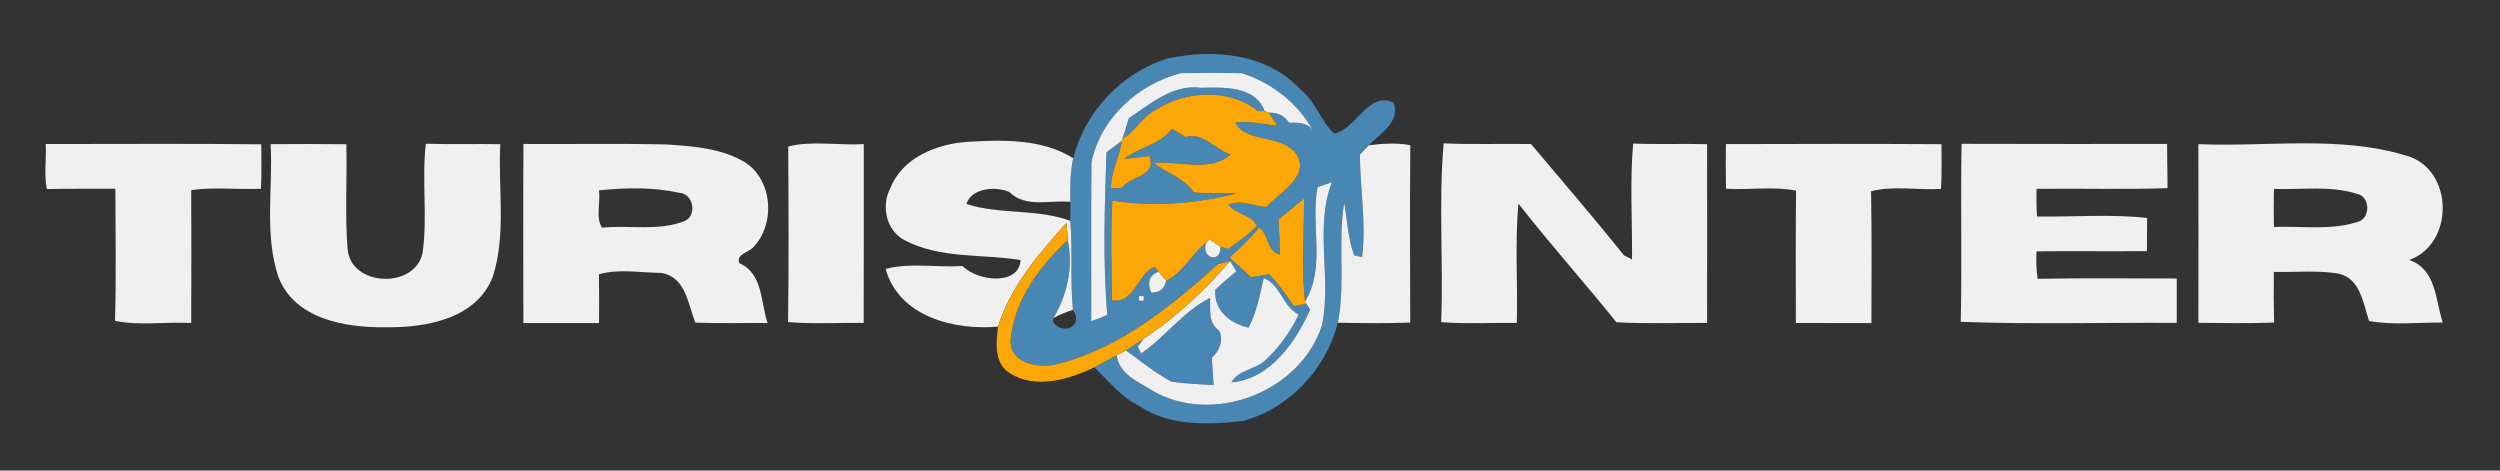
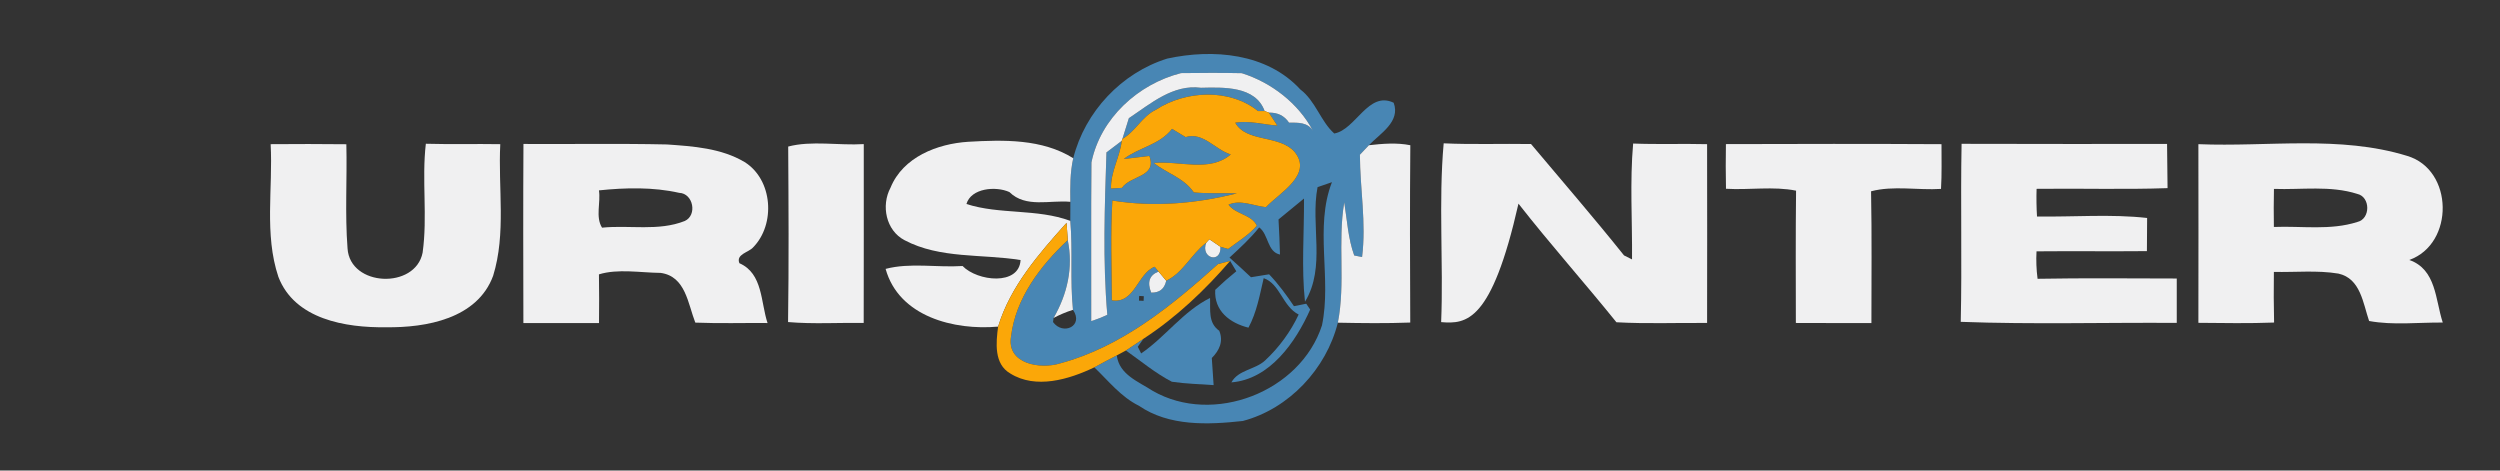
<svg xmlns="http://www.w3.org/2000/svg" width="356pt" height="67pt" viewBox="0 0 356 67" version="1.1">
  <rect x="0" y="0" width="356" height="67" fill="#333333" stroke="none" />
  <g id="#ff3131ff">
</g>
  <g id="#4886b4ff">
    <path fill="#4886b4" opacity="1.00" d=" M 166.22 8.34 C 172.74 6.93 180.40 7.55 185.17 12.74 C 187.35 14.39 188.07 17.30 190.00 19.01 C 193.07 18.47 194.83 12.89 198.46 14.63 C 199.46 17.35 196.52 19.01 194.93 20.68 C 194.61 21.02 193.97 21.69 193.65 22.03 C 193.67 26.92 194.57 31.72 193.96 36.60 L 192.84 36.38 C 191.96 33.95 191.83 31.35 191.42 28.82 C 190.46 34.50 191.62 40.31 190.51 45.95 C 188.87 52.52 183.56 58.21 176.97 59.95 C 172.01 60.49 166.49 60.73 162.18 57.78 C 159.61 56.51 157.85 54.24 155.83 52.31 C 156.89 51.73 157.95 51.16 159.03 50.61 C 159.37 53.36 162.13 54.34 164.15 55.66 C 172.77 60.61 185.19 55.81 188.25 46.33 C 189.65 39.65 187.16 32.38 189.67 25.94 C 189.16 26.12 188.13 26.47 187.62 26.65 C 186.58 32.05 188.84 38.01 185.83 42.97 C 185.31 38.13 185.72 33.16 185.69 28.27 C 184.47 29.26 183.26 30.25 182.06 31.25 C 182.16 32.91 182.22 34.58 182.27 36.25 C 180.42 35.85 180.67 33.39 179.31 32.38 C 178.05 33.96 176.56 35.32 175.08 36.68 C 176.11 37.59 177.13 38.53 178.14 39.48 C 178.79 39.37 180.08 39.16 180.72 39.06 C 182.05 40.45 183.19 42.00 184.26 43.60 C 184.70 43.51 185.57 43.34 186.01 43.25 L 186.57 44.08 C 184.50 48.74 180.82 54.02 175.35 54.45 C 176.34 52.65 178.72 52.66 180.15 51.33 C 182.13 49.49 183.78 47.24 184.93 44.79 C 182.62 43.62 182.29 40.42 179.95 39.61 C 179.39 42.00 178.96 44.47 177.78 46.66 C 175.12 46.00 172.86 44.26 173.05 41.27 C 174.01 40.35 175.01 39.47 176.05 38.63 C 175.83 38.26 175.39 37.53 175.17 37.16 L 173.45 37.60 C 166.87 43.53 159.66 49.43 150.94 51.75 C 148.16 52.62 143.33 51.84 143.97 47.94 C 144.60 42.51 148.16 37.83 152.05 34.19 C 152.85 38.13 151.99 41.87 150.03 45.28 L 149.95 45.86 C 151.37 47.82 154.38 46.41 152.79 44.12 C 152.36 39.92 152.78 35.67 152.41 31.45 C 152.41 30.77 152.42 29.42 152.42 28.74 C 152.39 26.66 152.37 24.57 152.83 22.53 C 154.50 15.91 159.70 10.37 166.22 8.34 M 155.42 23.13 C 155.35 30.66 155.41 38.19 155.39 45.72 C 156.18 45.48 156.94 45.18 157.68 44.82 C 157.02 37.14 157.31 29.40 157.56 21.70 C 158.11 21.29 159.20 20.47 159.74 20.05 C 159.47 22.39 158.14 24.45 158.21 26.85 L 159.77 26.75 C 160.98 24.96 164.79 25.24 163.67 22.21 C 162.76 22.31 160.94 22.53 160.03 22.64 C 162.12 21.01 165.11 20.65 166.90 18.35 C 167.39 18.64 168.35 19.23 168.83 19.52 C 171.34 18.76 173.03 21.32 175.26 21.99 C 172.25 24.60 167.92 22.85 164.30 23.21 C 166.16 24.68 168.57 25.31 170.00 27.40 C 172.04 27.59 174.09 27.47 176.14 27.53 C 170.33 29.00 164.33 29.52 158.40 28.56 C 158.12 33.29 158.30 38.03 158.33 42.77 C 161.59 43.30 162.01 38.89 164.42 37.99 L 164.98 38.67 C 163.68 39.17 163.33 40.17 163.93 41.67 C 165.11 41.70 165.82 41.14 166.07 39.97 C 168.48 38.86 169.66 36.14 171.77 34.56 C 170.90 36.78 173.92 37.62 173.79 35.14 L 174.89 35.45 C 176.29 34.39 177.82 33.47 178.98 32.14 C 178.19 30.52 176.00 30.56 174.94 29.15 C 176.64 28.37 178.52 29.33 180.27 29.50 C 182.22 27.44 187.00 24.86 184.34 21.62 C 182.20 19.18 177.46 20.31 175.90 17.47 C 177.91 17.14 179.89 17.74 181.89 17.88 C 181.58 17.42 180.98 16.50 180.68 16.04 C 181.94 16.01 182.90 16.48 183.56 17.47 C 184.84 17.46 186.22 17.39 186.98 18.65 C 184.88 14.71 181.07 11.76 176.83 10.42 C 173.95 10.36 171.06 10.37 168.18 10.41 C 162.08 11.96 156.71 16.83 155.42 23.13 M 162.22 42.14 L 162.19 42.81 L 162.85 42.84 L 162.88 42.18 L 162.22 42.14 Z" />
    <path fill="#4886b4" opacity="1.00" d=" M 160.75 16.83 C 163.84 14.77 167.04 11.97 171.02 12.50 C 174.20 12.43 178.78 12.22 180.09 15.82 C 179.85 15.82 179.38 15.82 179.14 15.82 C 175.14 12.58 168.84 12.86 164.60 15.63 C 162.63 16.57 161.69 18.73 159.83 19.78 C 160.06 19.04 160.52 17.57 160.75 16.83 Z" />
    <path fill="#4886b4" opacity="1.00" d=" M 162.50 50.33 C 165.98 47.95 168.46 44.35 172.31 42.43 C 172.38 44.12 172.01 45.97 173.62 47.10 C 174.25 48.61 173.63 49.91 172.56 50.98 C 172.63 51.94 172.76 53.87 172.82 54.84 C 170.84 54.70 168.84 54.65 166.87 54.36 C 164.52 53.14 162.48 51.43 160.33 49.91 C 161.17 49.36 162.00 48.81 162.83 48.24 L 162.02 49.38 L 162.50 50.33 Z" />
  </g>
  <g id="#f0f0f1ff">
    <path fill="#f0f0f1" opacity="1.00" d=" M 155.42 23.13 C 156.71 16.83 162.08 11.96 168.18 10.41 C 171.06 10.37 173.95 10.36 176.83 10.42 C 181.07 11.76 184.88 14.71 186.98 18.65 C 186.22 17.39 184.84 17.46 183.56 17.47 C 182.90 16.48 181.94 16.01 180.68 16.04 L 180.09 15.82 C 178.78 12.22 174.20 12.43 171.02 12.50 C 167.04 11.97 163.84 14.77 160.75 16.83 C 160.52 17.57 160.06 19.04 159.83 19.78 C 159.81 19.85 159.76 19.98 159.74 20.05 C 159.20 20.47 158.11 21.29 157.56 21.70 C 157.31 29.40 157.02 37.14 157.68 44.82 C 156.94 45.18 156.18 45.48 155.39 45.72 C 155.41 38.19 155.35 30.66 155.42 23.13 Z" />
    <path fill="#f0f0f1" opacity="1.00" d=" M 126.81 26.73 C 128.58 22.37 133.47 20.47 137.87 20.19 C 142.91 19.90 148.39 19.76 152.83 22.53 C 152.37 24.57 152.39 26.66 152.42 28.74 C 149.51 28.46 146.08 29.65 143.74 27.35 C 141.81 26.47 138.28 26.78 137.62 29.05 C 142.34 30.58 147.65 29.69 152.41 31.45 C 152.78 35.67 152.36 39.92 152.79 44.12 C 151.83 44.42 150.91 44.81 150.03 45.28 C 151.99 41.87 152.85 38.13 152.05 34.19 C 152.01 33.57 151.93 32.35 151.88 31.73 C 147.94 36.13 143.89 40.75 142.13 46.51 C 135.89 47.07 128.01 45.11 126.11 38.29 C 129.61 37.37 133.44 38.12 137.07 37.88 C 139.19 40.07 145.13 40.72 145.33 37.03 C 139.84 36.14 133.86 36.88 128.80 34.20 C 126.15 32.81 125.45 29.27 126.81 26.73 Z" />
    <path fill="#f0f0f1" opacity="1.00" d=" M 279.33 20.48 C 289.08 20.52 298.84 20.49 308.59 20.50 C 308.64 22.60 308.61 24.69 308.66 26.79 C 302.44 27.01 296.22 26.81 290.01 26.89 C 289.97 28.21 289.99 29.52 290.07 30.83 C 295.28 30.91 300.61 30.46 305.75 31.04 C 305.74 32.61 305.74 34.18 305.72 35.76 C 300.48 35.81 295.24 35.74 290.00 35.79 C 289.93 37.10 289.98 38.40 290.15 39.70 C 296.75 39.58 303.36 39.65 309.97 39.66 C 309.98 41.77 309.98 43.88 309.97 45.98 C 299.72 45.91 289.44 46.21 279.21 45.83 C 279.40 37.39 279.17 28.93 279.33 20.48 Z" />
-     <path fill="#f0f0f1" opacity="1.00" d=" M 6.51 20.51 C 16.74 20.52 26.98 20.43 37.21 20.55 C 37.21 22.66 37.27 24.77 37.16 26.88 C 33.85 27.02 30.50 26.61 27.23 27.07 C 27.26 33.38 27.25 39.68 27.23 45.99 C 23.64 45.80 19.88 46.41 16.38 45.69 C 16.55 39.43 16.46 33.15 16.43 26.88 C 13.18 26.88 9.92 26.86 6.67 26.92 C 6.25 24.82 6.62 22.64 6.51 20.51 Z" />
    <path fill="#f0f0f1" opacity="1.00" d=" M 38.54 20.53 C 42.13 20.50 45.73 20.50 49.32 20.54 C 49.44 25.48 49.11 30.45 49.49 35.38 C 49.84 40.85 59.15 41.22 60.18 35.98 C 60.90 30.85 60.04 25.60 60.64 20.47 C 64.17 20.57 67.71 20.47 71.24 20.53 C 70.92 26.76 72.09 33.24 70.22 39.28 C 67.97 45.39 60.68 46.68 54.95 46.60 C 49.23 46.68 41.96 45.48 39.64 39.42 C 37.61 33.35 38.88 26.81 38.54 20.53 Z" />
    <path fill="#f0f0f1" opacity="1.00" d=" M 74.54 20.50 C 81.35 20.54 88.15 20.42 94.96 20.57 C 98.72 20.83 102.70 21.10 106.02 23.07 C 110.05 25.57 110.48 31.95 107.23 35.24 C 106.60 35.95 104.77 36.20 105.29 37.48 C 108.66 38.95 108.31 43.06 109.30 46.00 C 105.87 45.97 102.44 46.08 99.01 45.94 C 97.96 43.25 97.63 39.34 94.07 38.86 C 91.20 38.83 87.97 38.24 85.29 39.07 C 85.32 41.38 85.33 43.69 85.30 46.00 C 81.71 46.01 78.12 46.00 74.53 46.00 C 74.51 37.50 74.49 29.00 74.54 20.50 M 85.29 27.11 C 85.56 28.84 84.77 30.89 85.73 32.42 C 89.63 32.02 93.77 32.96 97.51 31.47 C 99.32 30.65 98.73 27.53 96.71 27.46 C 93.00 26.62 89.03 26.72 85.29 27.11 Z" />
    <path fill="#f0f0f1" opacity="1.00" d=" M 112.24 20.87 C 115.57 19.99 119.45 20.74 123.00 20.52 C 123.00 29.01 123.01 37.50 122.99 45.99 C 119.40 45.93 115.80 46.17 112.22 45.86 C 112.34 37.53 112.29 29.20 112.24 20.87 Z" />
    <path fill="#f0f0f1" opacity="1.00" d=" M 193.65 22.03 C 193.97 21.69 194.61 21.02 194.93 20.68 C 196.87 20.46 198.90 20.29 200.83 20.68 C 200.76 29.10 200.77 37.52 200.82 45.93 C 197.39 46.06 193.95 46.02 190.51 45.95 C 191.62 40.31 190.46 34.50 191.42 28.82 C 191.83 31.35 191.96 33.95 192.84 36.38 L 193.96 36.60 C 194.57 31.72 193.67 26.92 193.65 22.03 Z" />
-     <path fill="#f0f0f1" opacity="1.00" d=" M 205.22 45.87 C 205.56 37.40 204.83 28.79 205.58 20.41 C 209.72 20.60 213.87 20.44 218.02 20.51 C 222.44 25.78 226.96 30.99 231.26 36.37 L 232.40 36.94 C 232.45 31.45 232.08 25.89 232.56 20.44 C 236.07 20.58 239.58 20.44 243.09 20.53 C 243.10 29.01 243.11 37.50 243.09 45.99 C 238.78 45.95 234.47 46.13 230.18 45.89 C 225.60 40.21 220.73 34.75 216.23 29.00 C 215.70 34.63 216.15 40.33 215.99 45.99 C 212.40 45.93 208.80 46.16 205.22 45.87 Z" />
+     <path fill="#f0f0f1" opacity="1.00" d=" M 205.22 45.87 C 205.56 37.40 204.83 28.79 205.58 20.41 C 209.72 20.60 213.87 20.44 218.02 20.51 C 222.44 25.78 226.96 30.99 231.26 36.37 L 232.40 36.94 C 232.45 31.45 232.08 25.89 232.56 20.44 C 236.07 20.58 239.58 20.44 243.09 20.53 C 243.10 29.01 243.11 37.50 243.09 45.99 C 238.78 45.95 234.47 46.13 230.18 45.89 C 225.60 40.21 220.73 34.75 216.23 29.00 C 212.40 45.93 208.80 46.16 205.22 45.87 Z" />
    <path fill="#f0f0f1" opacity="1.00" d=" M 245.77 20.52 C 256.00 20.49 266.23 20.47 276.47 20.53 C 276.46 22.66 276.53 24.78 276.40 26.90 C 273.11 27.11 269.62 26.40 266.44 27.24 C 266.56 33.49 266.49 39.75 266.49 46.00 C 262.90 46.00 259.32 46.01 255.73 45.99 C 255.72 39.71 255.69 33.43 255.76 27.15 C 252.52 26.50 249.09 27.08 245.78 26.88 C 245.73 24.76 245.74 22.64 245.77 20.52 Z" />
    <path fill="#f0f0f1" opacity="1.00" d=" M 313.05 20.53 C 322.93 20.94 333.18 19.24 342.78 22.20 C 349.41 24.16 349.54 34.71 343.08 37.02 C 346.95 38.37 346.78 42.69 347.85 45.93 C 344.37 45.90 340.77 46.34 337.36 45.71 C 336.50 43.19 336.14 39.65 332.99 38.96 C 329.96 38.46 326.86 38.79 323.80 38.72 C 323.76 41.12 323.78 43.52 323.83 45.93 C 320.24 46.07 316.64 46.00 313.05 45.97 C 313.06 37.49 313.07 29.01 313.05 20.53 M 323.81 26.90 C 323.77 28.70 323.77 30.51 323.80 32.32 C 327.74 32.16 331.86 32.84 335.68 31.61 C 337.58 31.18 337.57 28.03 335.67 27.61 C 331.84 26.39 327.75 27.04 323.81 26.90 Z" />
-     <path fill="#f0f0f1" opacity="1.00" d=" M 187.62 26.65 C 188.13 26.47 189.16 26.12 189.67 25.94 C 187.16 32.38 189.65 39.65 188.25 46.33 C 185.19 55.81 172.77 60.61 164.15 55.66 C 162.13 54.34 159.37 53.36 159.03 50.61 C 159.36 50.44 160.01 50.09 160.33 49.91 C 162.48 51.43 164.52 53.14 166.87 54.36 C 168.84 54.65 170.84 54.70 172.82 54.84 C 172.76 53.87 172.63 51.94 172.56 50.98 C 173.63 49.91 174.25 48.61 173.62 47.10 C 172.01 45.97 172.38 44.12 172.31 42.43 C 168.46 44.35 165.98 47.95 162.50 50.33 L 162.02 49.38 L 162.83 48.24 C 167.48 45.21 171.55 41.35 175.17 37.16 C 175.39 37.53 175.83 38.26 176.05 38.63 C 175.01 39.47 174.01 40.35 173.05 41.27 C 172.86 44.26 175.12 46.00 177.78 46.66 C 178.96 44.47 179.39 42.00 179.95 39.61 C 182.29 40.42 182.62 43.62 184.93 44.79 C 183.78 47.24 182.13 49.49 180.15 51.33 C 178.72 52.66 176.34 52.65 175.35 54.45 C 180.82 54.02 184.50 48.74 186.57 44.08 L 186.01 43.25 L 185.83 42.97 C 188.84 38.01 186.58 32.05 187.62 26.65 Z" />
    <path fill="#f0f0f1" opacity="1.00" d=" M 172.21 34.07 C 172.61 34.34 173.40 34.87 173.79 35.14 C 173.92 37.62 170.90 36.78 171.77 34.56 L 172.21 34.07 Z" />
    <path fill="#f0f0f1" opacity="1.00" d=" M 163.93 41.67 C 163.33 40.17 163.68 39.17 164.98 38.67 C 165.25 39.00 165.80 39.65 166.07 39.97 C 165.82 41.14 165.11 41.70 163.93 41.67 Z" />
-     <path fill="#f0f0f1" opacity="1.00" d=" M 162.22 42.14 L 162.88 42.18 L 162.85 42.84 L 162.19 42.81 L 162.22 42.14 Z" />
  </g>
  <g id="#fba708ff">
    <path fill="#fba708" opacity="1.00" d=" M 164.60 15.63 C 168.84 12.86 175.14 12.58 179.14 15.82 C 179.38 15.82 179.85 15.82 180.09 15.82 L 180.68 16.04 C 180.98 16.50 181.58 17.42 181.89 17.88 C 179.89 17.74 177.91 17.14 175.90 17.47 C 177.46 20.31 182.20 19.18 184.34 21.62 C 187.00 24.86 182.22 27.44 180.27 29.50 C 178.52 29.33 176.64 28.37 174.94 29.15 C 176.00 30.56 178.19 30.52 178.98 32.14 C 177.82 33.47 176.29 34.39 174.89 35.45 L 173.79 35.14 C 173.40 34.87 172.61 34.34 172.21 34.07 L 171.77 34.56 C 169.66 36.14 168.48 38.86 166.07 39.97 C 165.80 39.65 165.25 39.00 164.98 38.67 L 164.42 37.99 C 162.01 38.89 161.59 43.30 158.33 42.77 C 158.30 38.03 158.12 33.29 158.40 28.56 C 164.33 29.52 170.33 29.00 176.14 27.53 C 174.09 27.47 172.04 27.59 170.00 27.40 C 168.57 25.31 166.16 24.68 164.30 23.21 C 167.92 22.85 172.25 24.60 175.26 21.99 C 173.03 21.32 171.34 18.76 168.83 19.52 C 168.35 19.23 167.39 18.64 166.90 18.35 C 165.11 20.65 162.12 21.01 160.03 22.64 C 160.94 22.53 162.76 22.31 163.67 22.21 C 164.79 25.24 160.98 24.96 159.77 26.75 L 158.21 26.85 C 158.14 24.45 159.47 22.39 159.74 20.05 C 159.76 19.98 159.81 19.85 159.83 19.78 C 161.69 18.73 162.63 16.57 164.60 15.63 Z" />
-     <path fill="#fba708" opacity="1.00" d=" M 182.06 31.25 C 183.26 30.25 184.47 29.26 185.69 28.27 C 185.72 33.16 185.31 38.13 185.83 42.97 L 186.01 43.25 C 185.57 43.34 184.70 43.51 184.26 43.60 C 183.19 42.00 182.05 40.45 180.72 39.06 C 180.08 39.16 178.79 39.37 178.14 39.48 C 177.13 38.53 176.11 37.59 175.08 36.68 C 176.56 35.32 178.05 33.96 179.31 32.38 C 180.67 33.39 180.42 35.85 182.27 36.25 C 182.22 34.58 182.16 32.91 182.06 31.25 Z" />
    <path fill="#fba708" opacity="1.00" d=" M 142.13 46.51 C 143.89 40.75 147.94 36.13 151.88 31.73 C 151.93 32.35 152.01 33.57 152.05 34.19 C 148.16 37.83 144.60 42.51 143.97 47.94 C 143.33 51.84 148.16 52.62 150.94 51.75 C 159.66 49.43 166.87 43.53 173.45 37.60 L 175.17 37.16 C 171.55 41.35 167.48 45.21 162.83 48.24 C 162.00 48.81 161.17 49.36 160.33 49.91 C 160.01 50.09 159.36 50.44 159.03 50.61 C 157.95 51.16 156.89 51.73 155.83 52.31 C 152.24 54.03 147.49 55.46 143.86 53.18 C 141.52 51.83 141.83 48.79 142.13 46.51 Z" />
  </g>
</svg>